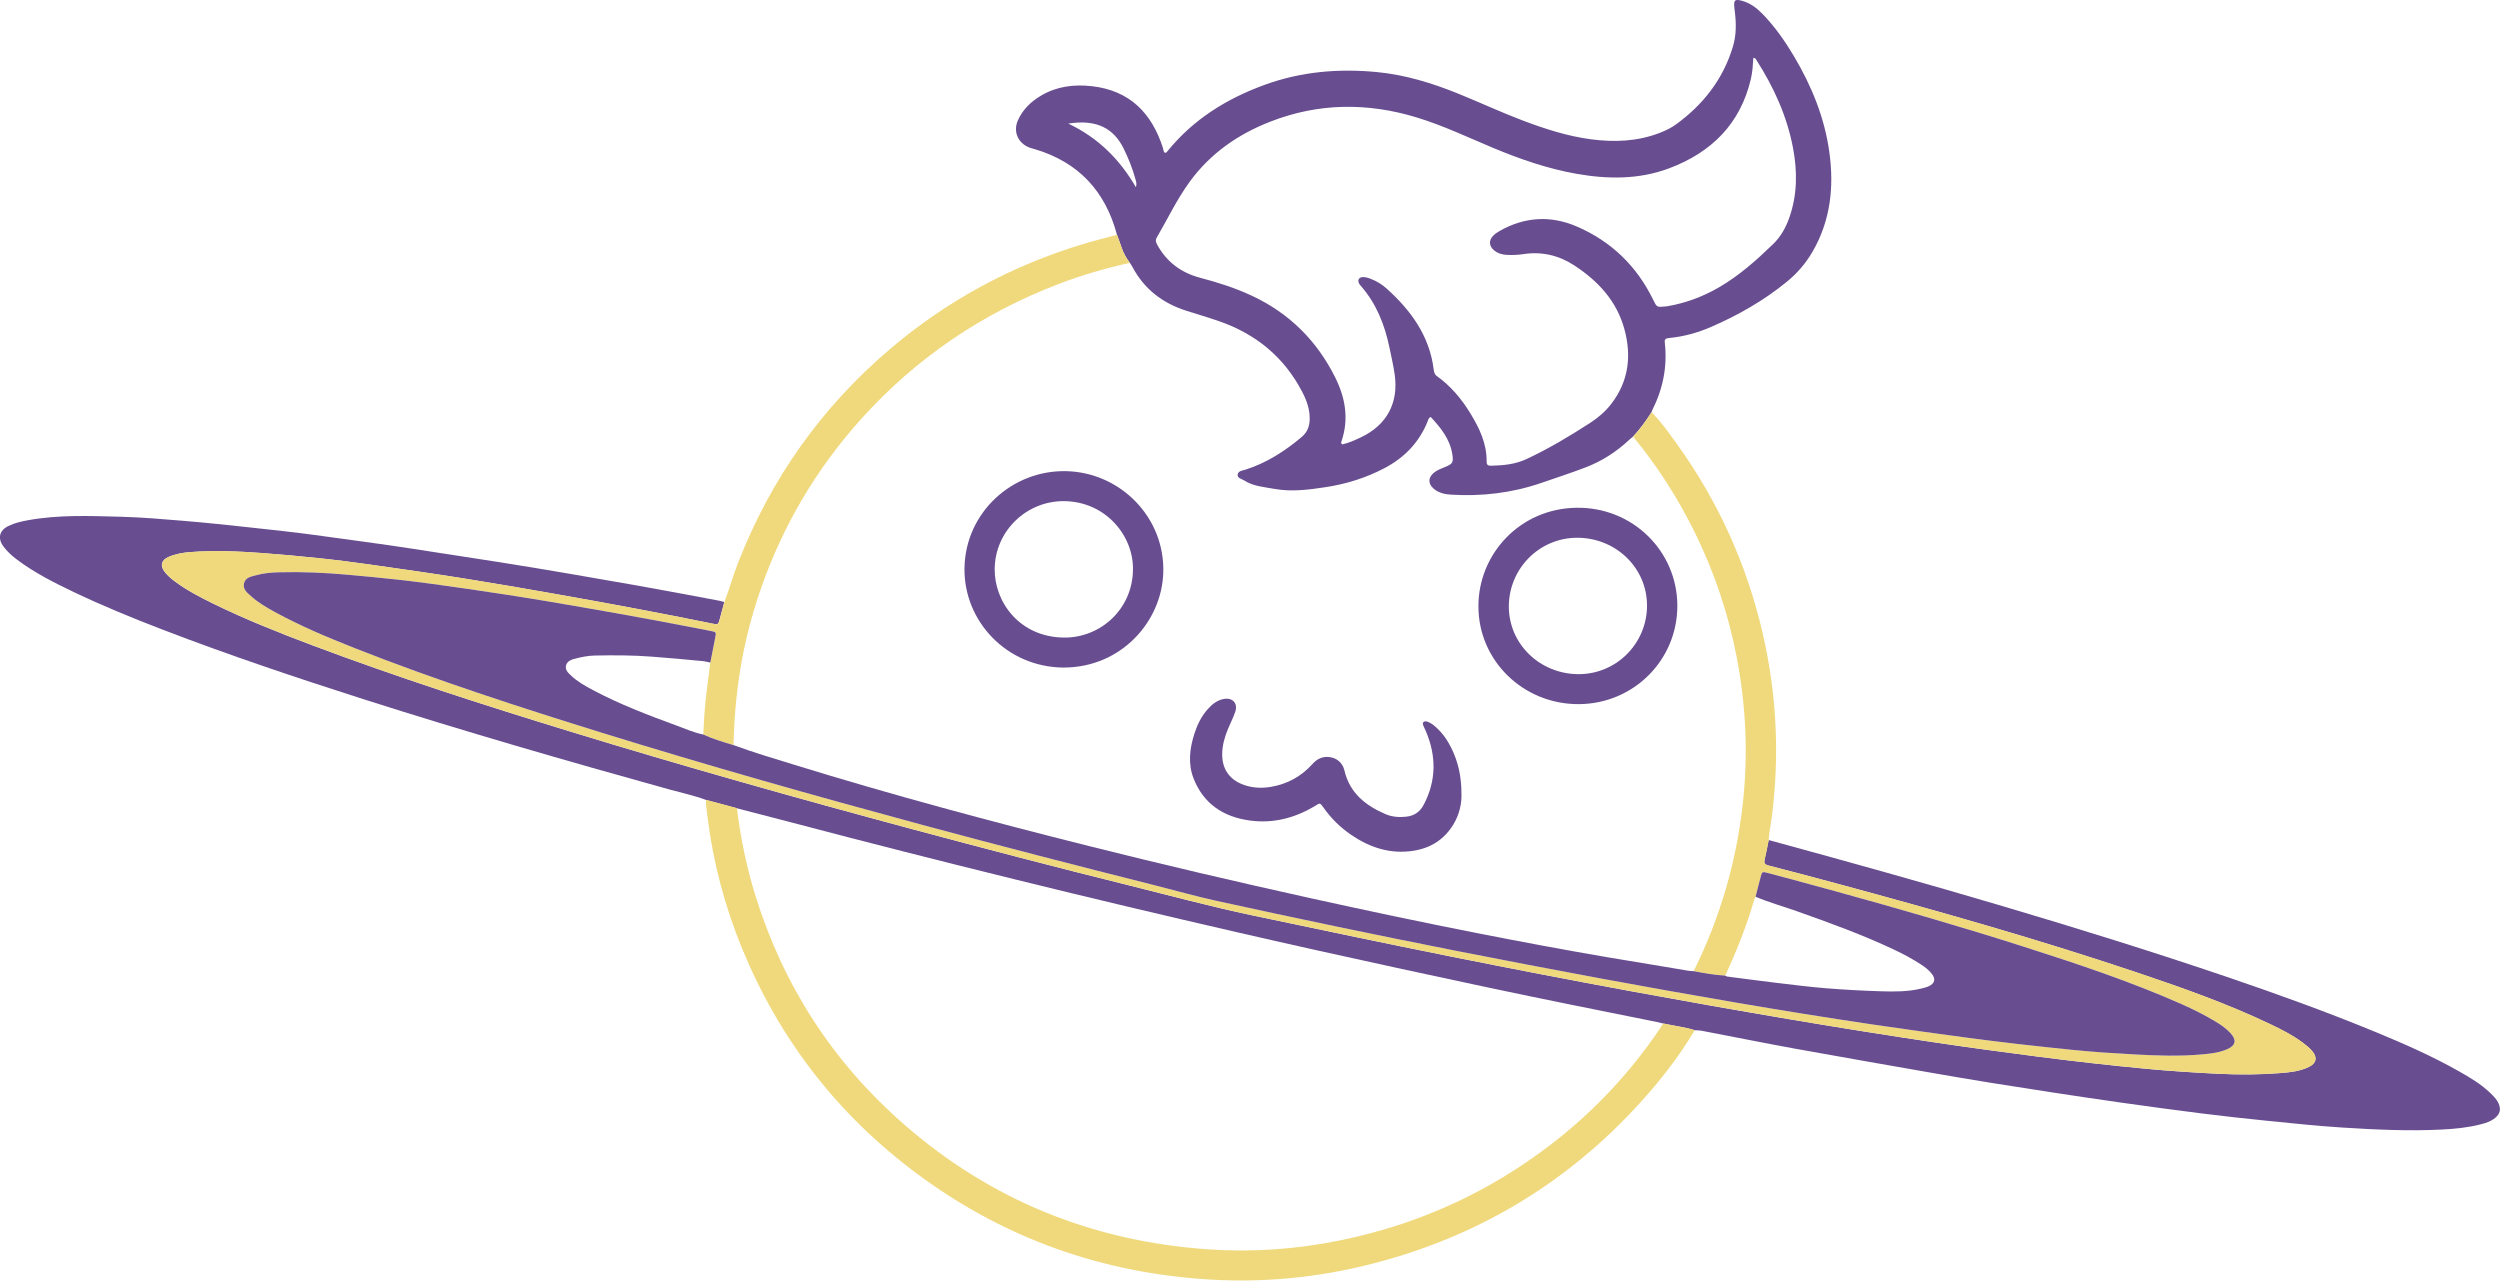
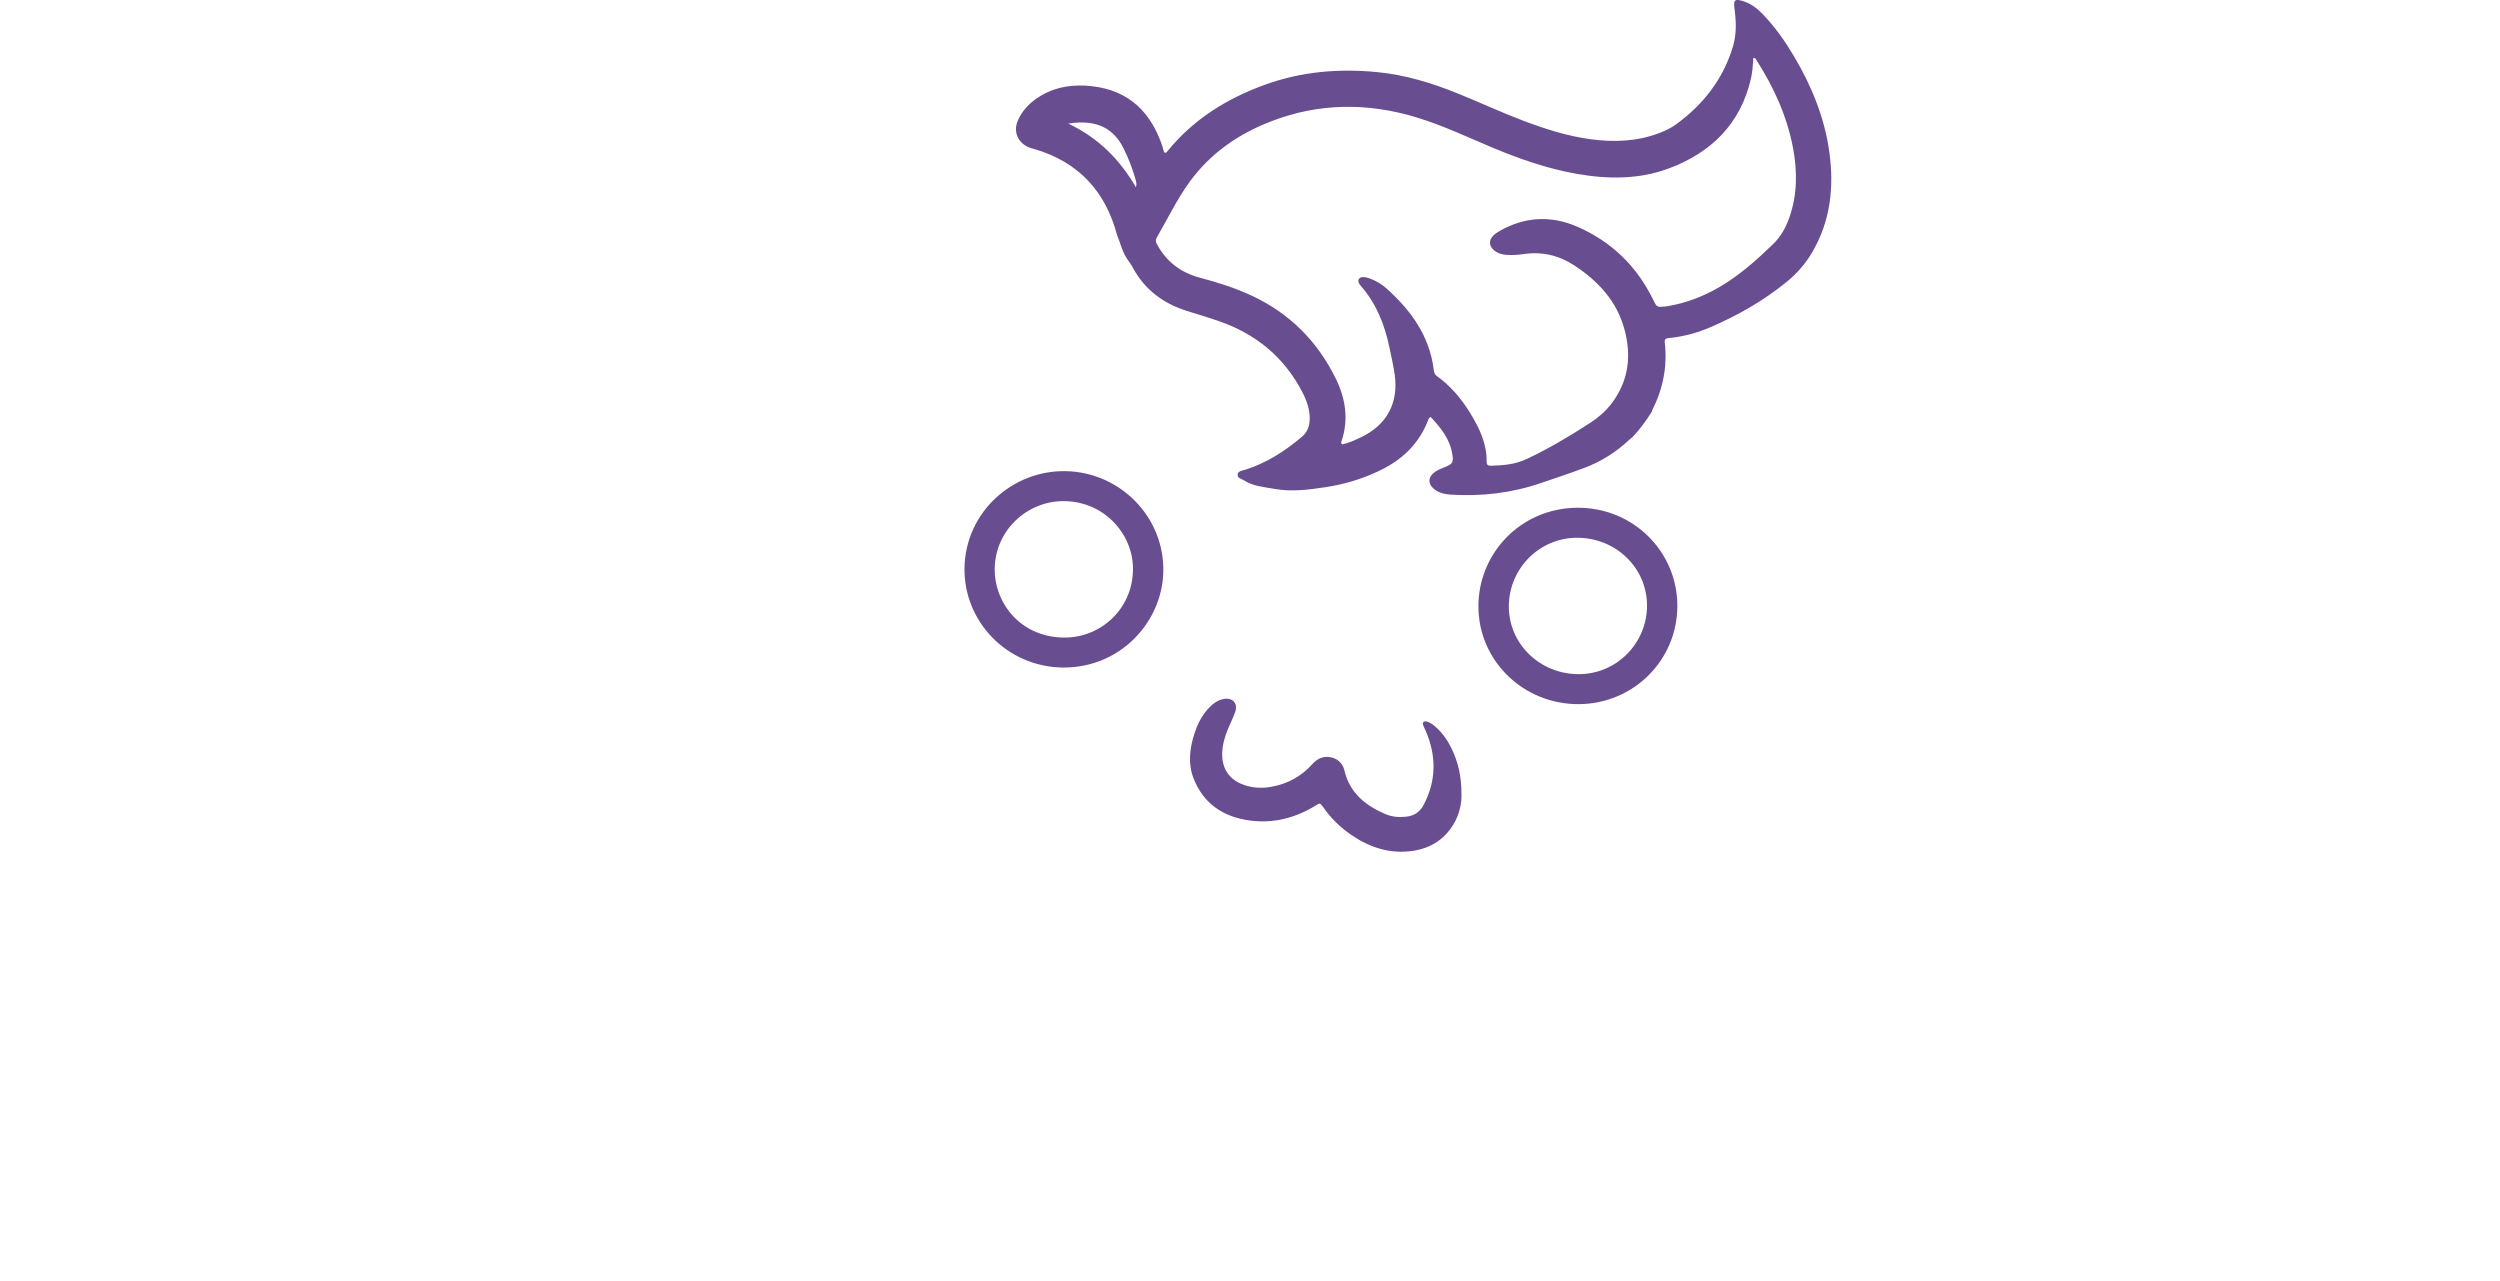
<svg xmlns="http://www.w3.org/2000/svg" id="Ebene_1" data-name="Ebene 1" viewBox="0 0 832.15 426.23">
  <defs>
    <style>
      .cls-1 {
        fill: #684e90;
      }

      .cls-1, .cls-2 {
        stroke-width: 0px;
      }

      .cls-2 {
        fill: #f0d97c;
      }
    </style>
  </defs>
-   <path class="cls-1" d="M234.97,266.25c-4.07-1.51-8.32-2.4-12.5-3.56-33.98-9.43-67.84-19.22-101.43-29.94-22.43-7.16-44.74-14.66-66.71-23.09-10.13-3.89-20.16-8-29.95-12.67-6.6-3.15-13.11-6.46-18.97-10.9-1.61-1.22-3.05-2.57-4.26-4.18-2.01-2.7-1.4-5.36,1.65-6.83,2.04-.98,4.22-1.51,6.45-1.91,10.23-1.87,20.55-1.44,30.85-1.17,7.15.19,14.3.8,21.43,1.4,7.2.6,14.38,1.37,21.57,2.15,7.26.79,14.52,1.55,21.75,2.54,10.72,1.48,21.46,2.88,32.16,4.52,9.67,1.48,19.34,2.96,29,4.48,15.21,2.39,30.37,5.06,45.54,7.71,9.32,1.63,18.61,3.43,27.91,5.16.55.1,1.08.29,1.62.44-.49,1.85-.98,3.69-1.48,5.54-.55,2.02-.57,2.03-2.61,1.62-17.24-3.51-34.54-6.74-51.87-9.8-10.36-1.83-20.73-3.63-31.12-5.28-10.31-1.64-20.66-3.11-31-4.58-5.57-.79-11.15-1.52-16.74-2.09-6.32-.65-12.65-1.26-19-1.72-7.97-.59-15.92-.92-23.9-.32-2.5.19-4.97.61-7.28,1.62-2.43,1.06-2.89,2.91-1.27,4.98.99,1.27,2.22,2.3,3.52,3.26,3.89,2.88,8.17,5.11,12.5,7.23,10.76,5.28,21.9,9.71,33.11,13.93,28.08,10.57,56.64,19.76,85.33,28.55,37.99,11.65,76.23,22.42,114.62,32.72,23.84,6.4,47.73,12.64,71.7,18.59,13.73,3.41,27.39,7.12,41.25,10.04,21.8,4.58,43.6,9.2,65.44,13.57,20.26,4.06,40.55,7.99,60.87,11.73,17.4,3.2,34.81,6.29,52.25,9.24,16.56,2.8,33.14,5.45,49.75,7.92,10.97,1.63,21.96,3.1,32.95,4.53,12.03,1.56,24.09,2.92,36.17,4.07,7.93.75,15.89,1.26,23.85,1.66,7.02.35,14.02.33,21.02-.23,3.21-.26,6.44-.61,9.39-2.05,2.48-1.21,2.88-3.1,1.12-5.22-.87-1.05-1.94-1.91-3.04-2.73-3.42-2.57-7.23-4.49-11.07-6.33-14.25-6.79-29.12-12.04-44.07-17.07-32.94-11.09-66.38-20.55-99.94-29.63-7.61-2.06-15.22-4.08-22.86-6.04-1.21-.31-1.61-.76-1.32-1.97.51-2.16.91-4.35,1.36-6.53,26.12,7.12,52.2,14.38,78.15,22.08,24.96,7.41,49.82,15.13,74.47,23.51,16.67,5.67,33.22,11.64,49.49,18.35,9.44,3.9,18.79,8,27.67,13.04,3.69,2.1,7.37,4.26,10.45,7.25,1.09,1.06,2.18,2.11,2.78,3.55.78,1.9.44,3.33-1.12,4.66-1.45,1.23-3.23,1.78-5.02,2.23-4.15,1.05-8.38,1.47-12.66,1.69-11.13.58-22.24.04-33.33-.66-8.17-.52-16.33-1.38-24.48-2.2-7.42-.75-14.85-1.56-22.25-2.49-8.91-1.13-17.81-2.32-26.71-3.59-7.86-1.12-15.71-2.29-23.56-3.49-13.24-2.02-26.47-4.12-39.66-6.45-15.09-2.66-30.19-5.26-45.27-8-10.49-1.91-20.95-4.03-31.43-6.03-.7-.13-1.44-.1-2.15-.14-3.42-1.08-6.99-1.44-10.47-2.23-.7-.17-1.4-.37-2.1-.51-9.43-1.91-18.87-3.8-28.3-5.7-18.88-3.81-37.7-7.85-56.52-11.93-18.43-3.99-36.84-8.08-55.21-12.31-24.4-5.62-48.77-11.39-73.08-17.39-24.94-6.15-49.85-12.45-74.68-19.02-6.13-1.62-12.27-3.18-18.41-4.77-3.46-.93-6.92-1.85-10.38-2.78Z" />
  <path class="cls-1" d="M371.8,78.17c-3.84-14.46-12.73-24.18-27.37-28.52-.54-.16-1.09-.28-1.62-.47-3.93-1.44-5.68-5.32-3.99-9.12,1.61-3.62,4.36-6.27,7.77-8.27,5.21-3.06,10.9-3.77,16.8-3.11,12.68,1.42,19.97,8.98,23.69,20.51.19.58.12,1.27.69,1.68.49,0,.7-.37.95-.68,8.53-10.48,19.59-17.35,32.23-21.95,12.1-4.41,24.59-5.48,37.37-4.25,9.4.9,18.28,3.63,26.96,7.14,7.23,2.92,14.29,6.23,21.59,8.99,7.39,2.79,14.88,5.22,22.75,6.25,7.77,1.02,15.43.73,22.84-2.14,1.88-.73,3.71-1.59,5.34-2.77,9.17-6.64,15.79-15.15,19.03-26,1.13-3.77,1.11-7.7.62-11.6-.06-.47-.12-.95-.17-1.42-.24-2.47.21-2.84,2.69-2.14,2.72.78,4.87,2.44,6.78,4.42,4.09,4.23,7.43,9.01,10.41,14.03,5.88,9.91,10.17,20.42,11.75,31.86,1.62,11.65.41,22.88-5.65,33.27-2.23,3.84-5.1,7.14-8.56,9.96-7.64,6.23-16.12,11.07-25.17,14.99-4.46,1.93-9.09,3.22-13.94,3.68-1.07.1-1.6.32-1.45,1.56.91,7.89-.6,15.36-4.17,22.45-.11.21-.17.45-.25.67-1.81,2.89-3.83,5.63-6.16,8.14-.43.36-.87.7-1.28,1.08-4.25,3.99-9.06,7.09-14.56,9.19-4.88,1.86-9.85,3.48-14.79,5.18-9.72,3.33-19.72,4.5-29.96,3.87-2.13-.13-4.17-.59-5.81-2.03-1.89-1.66-1.81-3.7.15-5.29,1.08-.87,2.36-1.35,3.63-1.86,2.62-1.06,2.92-1.52,2.46-4.36-.81-5.02-3.86-8.75-7.17-12.31-.78.35-.83.96-1.02,1.44-2.79,6.97-7.69,12.06-14.32,15.56-6.16,3.25-12.76,5.31-19.65,6.36-5.65.86-11.34,1.61-17.06.57-3.47-.63-7.07-.86-10.13-2.85-.81-.52-2.31-.69-2.07-2,.21-1.14,1.53-1.22,2.52-1.53,7.1-2.24,13.19-6.18,18.81-10.92,1.85-1.57,2.59-3.56,2.63-5.9.06-3.29-1.02-6.27-2.51-9.12-6-11.53-15.37-19.24-27.69-23.51-3.57-1.24-7.2-2.3-10.8-3.44-7.95-2.52-14.09-7.21-18-14.6-.26-.49-.59-.94-.89-1.41-1.2-1.57-2.12-3.27-2.75-5.14-.47-1.4-1.01-2.79-1.51-4.18ZM583.62,19.25c-.15,2.32-.28,4.67-.81,6.96-3.46,14.96-13.12,24.54-27.29,29.84-9.98,3.73-20.36,3.64-30.77,1.8-9.57-1.69-18.68-4.84-27.6-8.56-8.45-3.53-16.73-7.5-25.53-10.18-16.41-5.01-32.72-4.89-48.78,1.38-10.78,4.2-19.95,10.57-26.83,20-4.27,5.85-7.33,12.35-10.95,18.55-.53.9-.32,1.6.14,2.43,3.14,5.71,7.91,9.3,14.25,10.98,5.92,1.56,11.74,3.41,17.3,6.01,12.5,5.86,21.67,15.05,27.73,27.26,3.33,6.72,4.56,13.74,2.08,21.07-.12.35-.31.76.21,1.13,2.15-.45,4.19-1.4,6.21-2.35,8.66-4.09,12.59-11.48,11.26-20.89-.44-3.08-1.15-6.1-1.78-9.14-1.57-7.51-4.34-14.49-9.49-20.38-.21-.24-.42-.49-.57-.77-.62-1.12-.09-2.11,1.2-2.16.97-.03,1.9.28,2.8.64,1.89.75,3.62,1.8,5.11,3.14,8.14,7.3,14.28,15.75,15.7,26.89.11.85.22,1.67,1.07,2.28,4.63,3.33,8.19,7.56,11.15,12.41,3.05,5,5.49,10.1,5.41,16.07-.01,1.07.46,1.38,1.45,1.36,4.04-.1,7.99-.43,11.76-2.19,7.46-3.48,14.48-7.68,21.35-12.14,2.64-1.71,5.01-3.76,6.93-6.26,5.81-7.56,6.8-16,4.35-24.93-2.56-9.33-8.73-15.97-16.7-21.18-5.2-3.4-10.88-4.67-17.05-3.72-1.76.27-3.53.32-5.31.24-1.56-.06-3.03-.48-4.26-1.48-1.76-1.43-1.89-3.37-.28-4.96.62-.61,1.37-1.12,2.13-1.55,8.34-4.72,17.02-5.21,25.76-1.41,11.43,4.96,19.84,13.16,25.28,24.28,1.25,2.55,1.2,2.58,4.13,2.28.24-.02.48-.05.72-.09,6.1-1.06,11.78-3.19,17.11-6.29,6.73-3.91,12.47-9.03,18-14.39,2.51-2.43,4.19-5.43,5.35-8.71,2.72-7.66,2.74-15.47,1.25-23.33-2-10.55-6.38-20.16-12.16-29.19-.2-.31-.33-.74-1.03-.74ZM355.58,41.14c9.98,4.72,17.14,11.91,22.53,21.2.34-1.2.04-1.96-.17-2.72-.98-3.54-2.33-6.95-3.96-10.24-3.15-6.38-8.66-9.8-18.4-8.24Z" />
-   <path class="cls-2" d="M371.8,78.17c.51,1.39,1.04,2.78,1.51,4.18.63,1.87,1.55,3.57,2.75,5.14-8.08,1.8-16.03,4.09-23.74,7.05-25.41,9.77-47.31,24.58-65.48,44.71-15.08,16.71-26.27,35.68-33.62,56.83-3.61,10.39-6.16,21.04-7.58,31.96-.86,6.64-1.34,13.29-1.48,19.97-3.41-1.02-6.84-2.01-10.07-3.53.11-2.06.22-4.13.34-6.19.37-5.95,1.27-11.84,2.02-17.74.54-2.73,1.07-5.47,1.61-8.2.38-1.94.39-1.97-1.46-2.34-2.91-.58-5.84-1.12-8.76-1.69-15.23-2.94-30.5-5.63-45.79-8.21-8.95-1.51-17.93-2.87-26.91-4.18-7.64-1.11-15.29-2.17-22.96-3.02-5.67-.63-11.35-1.16-17.04-1.66-7.32-.64-14.64-.95-21.97-.77-2.66.07-5.32.26-7.9.98-1.59.45-3.5.69-4.01,2.61-.55,2.06,1.06,3.21,2.34,4.38,2.33,2.12,5.04,3.69,7.8,5.2,8.61,4.72,17.66,8.51,26.8,12.12,26.95,10.64,54.5,19.56,82.17,28.13,35.26,10.93,70.79,20.98,106.44,30.61,25.55,6.9,51.17,13.5,76.84,19.97,7.17,1.81,14.29,3.84,21.51,5.42,26.32,5.76,52.68,11.29,79.12,16.5,16.25,3.2,32.52,6.31,48.8,9.33,14.78,2.74,29.58,5.37,44.4,7.92,15.36,2.64,30.76,5.12,46.18,7.4,10.41,1.54,20.83,2.98,31.27,4.37,11.55,1.54,23.12,2.84,34.71,4.01,6.96.7,13.96,1.15,20.95,1.54,7.4.41,14.82.66,22.23,0,2.89-.26,5.78-.56,8.48-1.72,2.89-1.24,3.29-3.03,1.16-5.36-1.47-1.61-3.26-2.84-5.13-3.95-3.59-2.15-7.33-4.01-11.15-5.71-17.01-7.54-34.64-13.4-52.35-19.06-20.84-6.67-41.87-12.73-62.97-18.54-7.44-2.05-14.91-4.04-22.37-6.05-1.93-.52-1.95-.49-2.46,1.42-.57,2.16-1.11,4.32-1.67,6.48-.13.28-.3.56-.39.85-2.54,8.73-5.89,17.16-9.71,25.41-3.55-.19-7.03-.83-10.51-1.48,8.69-17.51,14.11-35.95,16.31-55.33,1.88-16.57,1.14-33.05-2.03-49.41-2.78-14.35-7.41-28.11-13.89-41.26-5.63-11.41-12.41-22.08-20.56-31.91,2.33-2.51,4.35-5.25,6.16-8.14,3.13,3.12,5.65,6.72,8.22,10.28,13.88,19.21,23.46,40.35,28.77,63.34,3.93,17.02,5.29,34.28,3.98,51.71-.36,4.84-.89,9.67-1.73,14.46-.15.86-.15,1.74-.22,2.6-.45,2.18-.85,4.37-1.36,6.53-.29,1.21.11,1.66,1.32,1.97,7.63,1.96,15.25,3.99,22.86,6.04,33.55,9.08,66.99,18.55,99.94,29.63,14.95,5.03,29.82,10.28,44.07,17.07,3.85,1.83,7.65,3.75,11.07,6.33,1.09.82,2.16,1.68,3.04,2.73,1.76,2.12,1.36,4.02-1.12,5.22-2.95,1.44-6.18,1.79-9.39,2.05-7,.56-14,.58-21.02.23-7.96-.4-15.92-.91-23.85-1.66-12.08-1.15-24.13-2.5-36.17-4.07-11-1.43-21.99-2.9-32.95-4.53-16.61-2.47-33.19-5.12-49.75-7.92-17.44-2.95-34.86-6.03-52.25-9.24-20.32-3.74-40.61-7.67-60.87-11.73-21.85-4.38-43.64-8.99-65.44-13.57-13.86-2.91-27.52-6.63-41.25-10.04-23.96-5.95-47.85-12.19-71.7-18.59-38.38-10.31-76.63-21.07-114.62-32.72-28.69-8.8-57.25-17.98-85.33-28.55-11.22-4.22-22.35-8.65-33.11-13.93-4.33-2.12-8.61-4.36-12.5-7.23-1.3-.96-2.52-2-3.52-3.26-1.62-2.07-1.16-3.92,1.27-4.98,2.31-1.01,4.77-1.43,7.28-1.62,7.98-.61,15.93-.27,23.9.32,6.35.47,12.68,1.07,19,1.72,5.59.58,11.17,1.3,16.74,2.09,10.34,1.47,20.68,2.94,31,4.58,10.39,1.65,20.76,3.45,31.12,5.28,17.33,3.06,34.62,6.29,51.87,9.8,2.04.42,2.05.4,2.61-1.62.51-1.84.99-3.69,1.48-5.54,1.66-4.39,2.92-8.91,4.63-13.28,10.87-27.77,27.61-51.45,50.46-70.9,18.92-16.1,40.36-27.72,64.23-34.95,3.76-1.14,7.59-2.08,11.39-3.11Z" />
-   <path class="cls-2" d="M553.65,340.66c3.48.8,7.05,1.15,10.47,2.23-5.15,8.68-11.33,16.62-18.11,24.09-24.55,27.03-54.66,45.02-90.32,53.94-17.23,4.31-34.75,6.03-52.45,5.02-36.13-2.06-68.88-13.65-97.86-35.15-26.44-19.61-45.84-44.67-58.31-74.93-5.79-14.06-9.66-28.63-11.54-43.71-.25-1.97-.57-3.93-.55-5.92,3.46.93,6.92,1.85,10.38,2.78.01.32,0,.64.04.95,1.23,9.48,3.15,18.81,5.98,27.96,9.32,30.09,25.8,55.68,49.7,76.49,28.89,25.15,62.75,38.79,101.09,41.45,14.51,1.01,28.99,0,43.28-2.86,19.72-3.96,38.23-11.02,55.37-21.48,21.44-13.08,39.13-29.98,52.86-50.88Z" />
-   <path class="cls-1" d="M244.15,248.01c6.55,2.43,13.26,4.4,19.93,6.46,32.61,10.08,65.57,18.92,98.68,27.22,24.45,6.13,48.98,11.87,73.6,17.31,18.49,4.08,37.01,8,55.59,11.65,14.4,2.83,28.83,5.54,43.3,8.01,8.93,1.52,17.88,2.93,26.8,4.47.55.1,1.12.09,1.69.13,3.48.65,6.96,1.29,10.51,1.48.21.11.41.28.63.31,5.64.73,11.28,1.48,16.92,2.16,5.41.64,10.83,1.33,16.26,1.76,6.01.48,12.03.8,18.06.99,4.49.14,9.02.16,13.44-.92.86-.21,1.73-.42,2.52-.8,1.93-.92,2.28-2.37.98-4.04-.98-1.27-2.25-2.26-3.6-3.14-2.82-1.84-5.79-3.44-8.84-4.88-10.6-5.02-21.61-9.01-32.66-12.92-4.53-1.6-9.18-2.89-13.61-4.77.55-2.16,1.1-4.32,1.67-6.48.5-1.91.52-1.93,2.46-1.42,7.46,2,14.92,3.99,22.37,6.05,21.1,5.81,42.13,11.87,62.97,18.54,17.71,5.67,35.34,11.52,52.35,19.06,3.83,1.7,7.56,3.57,11.15,5.71,1.87,1.12,3.66,2.34,5.13,3.95,2.13,2.33,1.72,4.12-1.16,5.36-2.7,1.16-5.59,1.47-8.48,1.72-7.41.66-14.82.41-22.23,0-6.99-.38-13.99-.83-20.95-1.54-11.59-1.17-23.16-2.47-34.71-4.01-10.43-1.4-20.86-2.83-31.27-4.37-15.42-2.29-30.82-4.76-46.18-7.4-14.82-2.55-29.62-5.18-44.4-7.92-16.29-3.02-32.55-6.13-48.8-9.33-26.43-5.21-52.8-10.74-79.12-16.5-7.22-1.58-14.34-3.61-21.51-5.42-25.66-6.47-51.29-13.07-76.84-19.97-35.65-9.63-71.18-19.68-106.44-30.61-27.67-8.58-55.22-17.5-82.17-28.13-9.13-3.6-18.18-7.4-26.8-12.12-2.75-1.51-5.47-3.08-7.8-5.2-1.29-1.17-2.9-2.33-2.34-4.38.52-1.93,2.42-2.17,4.01-2.61,2.57-.72,5.24-.92,7.9-.98,7.34-.19,14.65.13,21.97.77,5.69.5,11.37,1.03,17.04,1.66,7.67.85,15.32,1.91,22.96,3.02,8.98,1.31,17.96,2.67,26.91,4.18,15.29,2.58,30.56,5.27,45.79,8.21,2.92.56,5.84,1.1,8.76,1.69,1.85.37,1.84.4,1.46,2.34-.54,2.73-1.07,5.47-1.61,8.2-.78-.17-1.56-.41-2.35-.49-5.67-.57-11.34-1.04-17.02-1.49-6.35-.5-12.69-.5-19.05-.38-2.19.04-4.32.47-6.42,1-1.35.34-2.77.79-3.18,2.26-.42,1.5.71,2.51,1.7,3.44,2.11,2,4.64,3.41,7.19,4.77,9.01,4.79,18.54,8.41,28.11,11.92,2.85,1.05,5.64,2.31,8.66,2.89,3.23,1.52,6.66,2.5,10.07,3.53Z" />
  <path class="cls-1" d="M354.03,222.21c-19.04-.14-33.32-15.56-32.99-33.21.33-18.37,15.78-32.54,33.79-32.17,17.98.37,32.96,15.29,32.38,33.79-.52,16.47-14.2,31.59-33.17,31.58ZM377.12,189.67c.22-11.36-9.07-22.63-22.73-22.86-12.6-.21-23.17,9.85-23.3,22.56-.11,10.98,8.23,22.66,23,22.85,12.06.16,22.86-9.3,23.03-22.55Z" />
  <path class="cls-1" d="M492.1,201.83c0-17.53,13.9-32.58,32.69-32.82,18.64-.24,33.42,14.41,33.53,32.44.11,18.21-14.53,32.83-32.78,32.93-18.54.1-33.45-14.52-33.43-32.54ZM548.22,201.63c.05-12.53-10.27-22.6-23.19-22.63-12.54-.03-22.74,10.16-22.8,22.78-.06,12.51,10.29,22.59,23.2,22.62,12.56.03,22.74-10.15,22.8-22.77Z" />
  <path class="cls-1" d="M486.47,264.37c.07,2.85-.58,6.54-2.64,9.96-3.05,5.07-7.54,7.95-13.37,8.86-7.68,1.2-14.49-1.06-20.74-5.32-3.61-2.47-6.69-5.5-9.19-9.07-1.25-1.78-1.23-1.48-2.79-.54-6.68,4.02-13.9,5.92-21.72,4.86-8.81-1.19-15.38-5.57-18.69-13.91-1.96-4.94-1.36-10.03.24-15,.96-2.98,2.31-5.78,4.43-8.15,1.41-1.57,2.99-2.91,5.15-3.37,3.05-.65,4.99,1.34,4.01,4.26-.66,1.96-1.65,3.8-2.43,5.72-1.09,2.67-1.88,5.41-1.91,8.33-.05,5.05,2.5,8.64,7.35,10.31,2.89.99,5.86,1.11,8.83.61,5.51-.93,10.16-3.47,13.87-7.62,1.49-1.66,3.27-2.56,5.54-2.32,2.48.26,4.5,1.89,5.09,4.45,1.73,7.5,7.02,11.71,13.72,14.58,2.16.92,4.51,1.1,6.89.83,2.71-.31,4.58-1.64,5.83-4.05,4.2-8.06,4.17-16.19.66-24.43-.25-.59-.56-1.15-.79-1.74-.16-.43-.41-.94.07-1.31.42-.33.93-.2,1.38-.04,1,.37,1.83,1,2.61,1.69,2.26,1.99,3.95,4.43,5.25,7.09,2.2,4.5,3.36,9.28,3.34,15.33Z" />
</svg>